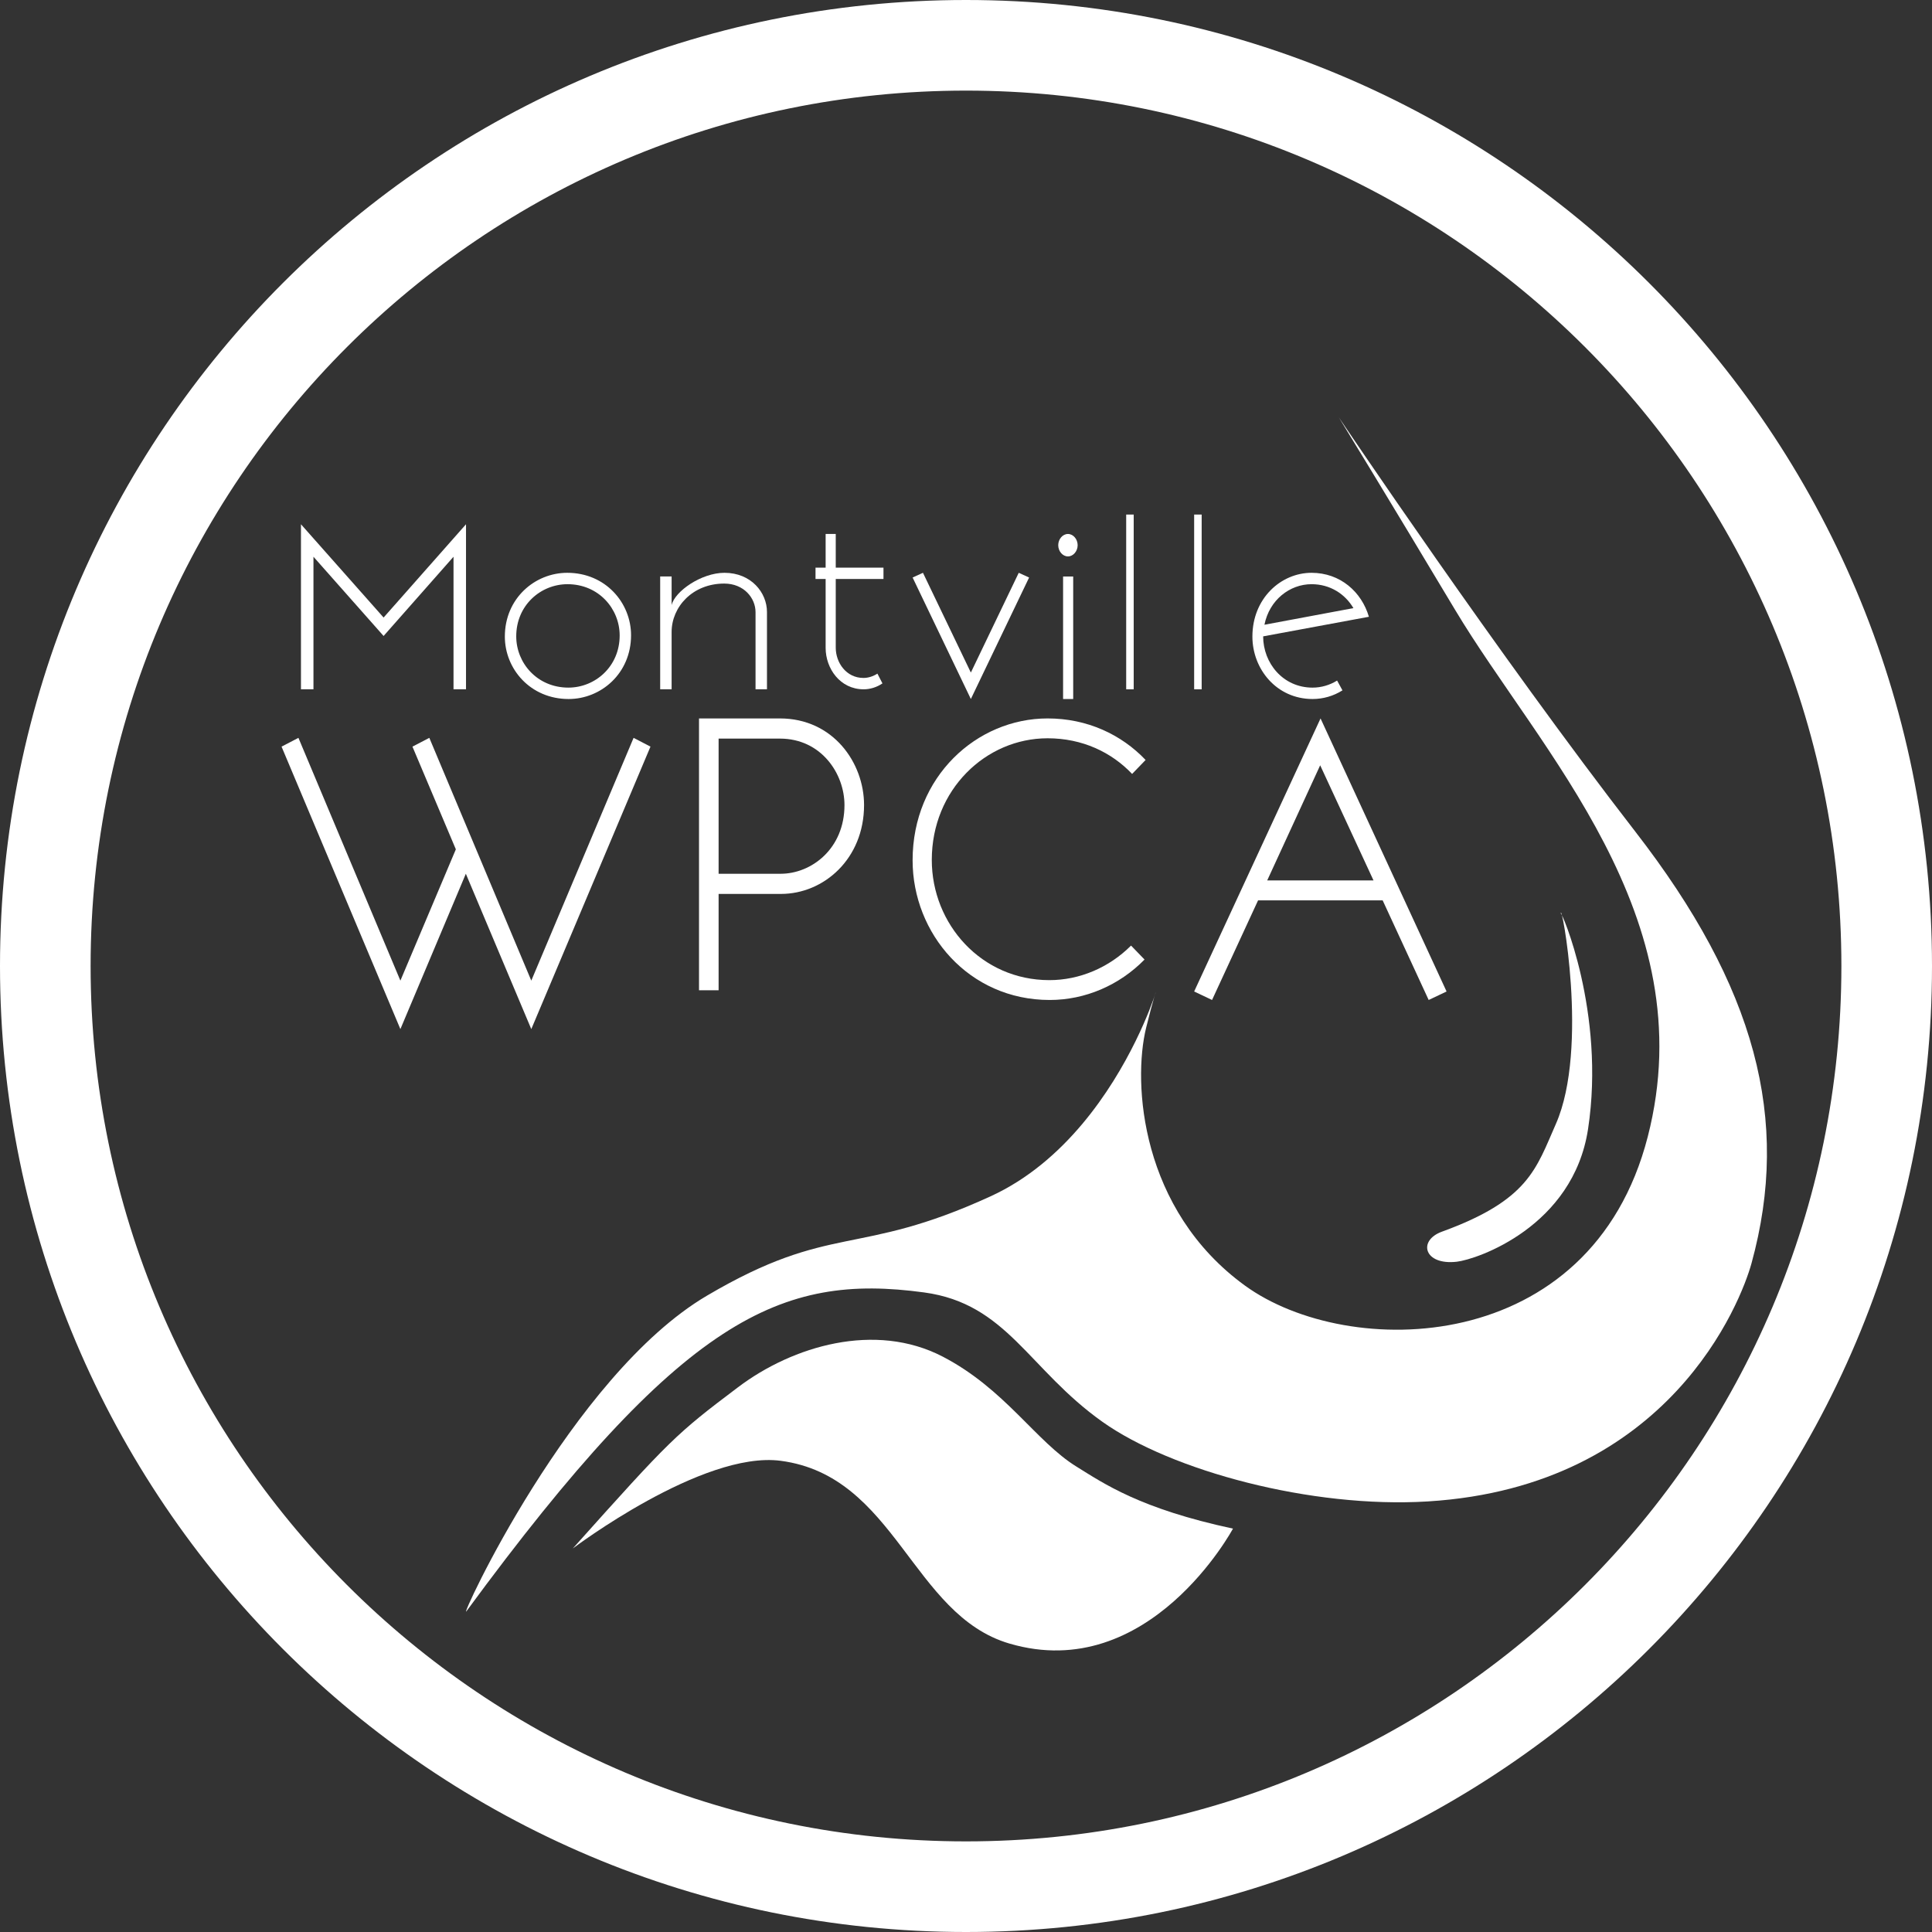
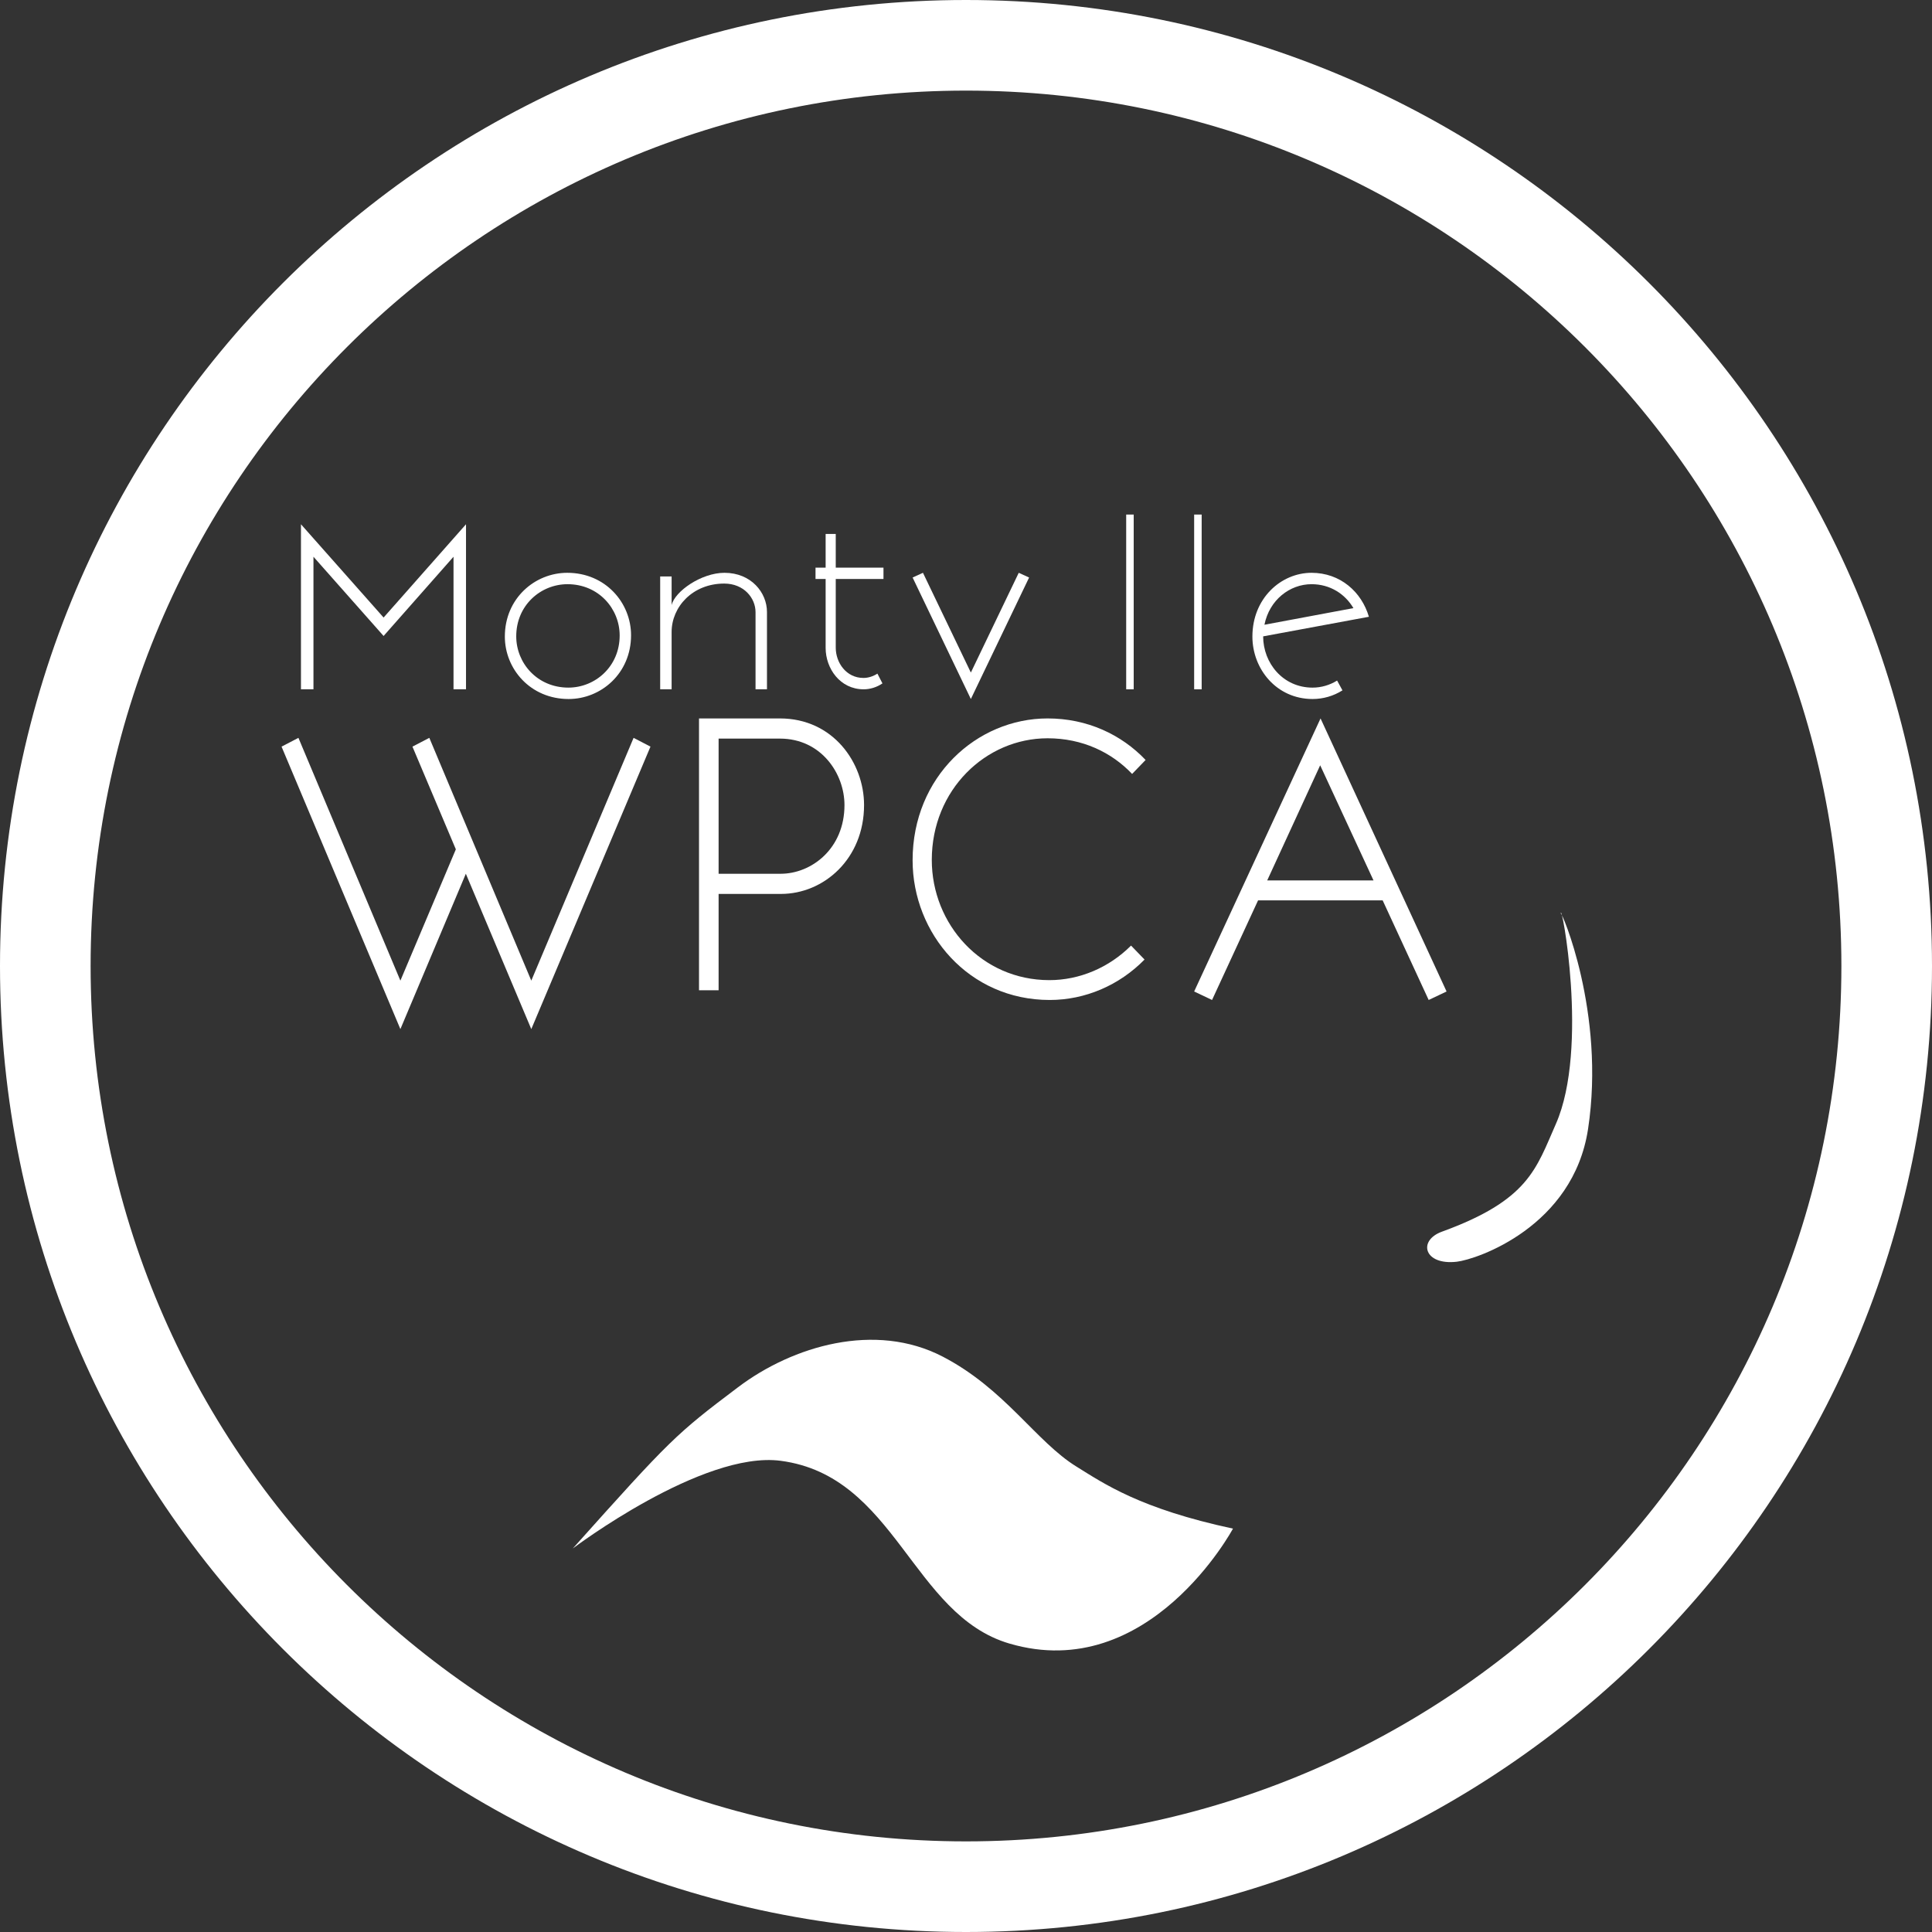
<svg xmlns="http://www.w3.org/2000/svg" xmlns:xlink="http://www.w3.org/1999/xlink" width="199" height="199" viewBox="0 0 199 199" version="1.1">
  <rect x="0" y="0" width="199" height="199" fill="#333333" stroke="none" />
  <title>wpca-logo</title>
  <desc>Created using Figma</desc>
  <g id="Canvas" transform="translate(-3670 160)" fill="#fff">
    <g id="wpca-logo">
      <g id="Fill 1">
        <use xlink:href="#path0_fill" transform="translate(3670 -160)" />
      </g>
      <g id="Fill 4">
        <use xlink:href="#path1_fill" transform="translate(3699 -84)" />
      </g>
      <g id="Fill 5">
        <use xlink:href="#path2_fill" transform="translate(3742 -86)" />
      </g>
      <g id="Fill 7">
        <use xlink:href="#path3_fill" transform="translate(3764 -86)" />
      </g>
      <g id="Fill 9">
        <use xlink:href="#path4_fill" transform="translate(3793 -86)" />
      </g>
      <g id="Fill 11">
        <use xlink:href="#path5_fill" transform="translate(3701 -106)" />
      </g>
      <g id="Fill 13">
        <use xlink:href="#path6_fill" transform="translate(3722 -101)" />
      </g>
      <g id="Fill 15">
        <use xlink:href="#path7_fill" transform="translate(3738 -101)" />
      </g>
      <g id="Fill 17">
        <use xlink:href="#path8_fill" transform="translate(3754 -105)" />
      </g>
      <g id="Fill 19">
        <use xlink:href="#path9_fill" transform="translate(3764 -101)" />
      </g>
      <g id="Fill 21">
        <use xlink:href="#path10_fill" transform="translate(3779 -105)" />
      </g>
      <g id="Fill 23">
        <use xlink:href="#path11_fill" transform="translate(3786 -107)" />
      </g>
      <g id="Fill 24">
        <use xlink:href="#path11_fill" transform="translate(3793 -107)" />
      </g>
      <g id="Fill 25">
        <use xlink:href="#path12_fill" transform="translate(3799 -101)" />
      </g>
      <g id="Fill 27">
        <use xlink:href="#path13_fill" transform="translate(3718 -117)" />
      </g>
      <g id="Fill 29">
        <use xlink:href="#path14_fill" transform="translate(3729 -22)" />
      </g>
      <g id="Fill 31">
        <use xlink:href="#path15_fill" transform="translate(3817 -66)" />
      </g>
    </g>
  </g>
  <defs>
    <path id="path0_fill" fill-rule="evenodd" d="M 99.5 189.666C 49.702 189.666 9.333 149.298 9.333 99.5C 9.333 49.702 49.702 9.333 99.5 9.333C 149.298 9.333 189.667 49.702 189.667 99.5C 189.667 149.298 149.298 189.666 99.5 189.666ZM 99.5 0C 44.548 0 0 44.548 0 99.5C 0 154.452 44.548 199 99.5 199C 154.452 199 199 154.452 199 99.5C 199 44.548 154.452 0 99.5 0Z" />
    <path id="path1_fill" fill-rule="evenodd" d="M 15.221 0L 25.724 25.007L 36.261 0L 38 0.904L 25.724 30L 18.983 13.998L 12.241 30L 0 0.904L 1.739 0L 12.241 25.007L 17.953 11.482L 13.483 0.904L 15.221 0Z" />
    <path id="path2_fill" fill-rule="evenodd" d="M 8.407 16C 11.583 16 14.983 13.423 14.983 8.923C 14.983 5.692 12.591 2.077 8.332 2.077L 2.018 2.077L 2.018 16L 8.407 16ZM 0 28L 0 0L 8.332 0C 13.824 0 17 4.577 17 8.923C 17 14.461 12.853 18.076 8.444 18.076L 2.018 18.076L 2.018 28L 0 28Z" />
    <path id="path3_fill" fill-rule="evenodd" d="M 14.086 26.956C 17.196 26.956 20.232 25.668 22.5 23.397L 23.89 24.835C 21.293 27.486 17.781 29 14.122 29C 5.781 29 0 22.148 0 14.614C 0 5.982 6.622 0 13.903 0C 18 0 21.513 1.666 24 4.278L 22.61 5.717C 20.488 3.483 17.488 2.044 13.903 2.044C 7.537 2.044 1.976 7.345 1.976 14.576C 1.976 21.201 7.098 26.956 14.086 26.956Z" />
    <path id="path4_fill" fill-rule="evenodd" d="M 12.981 4.827L 7.525 16.685L 18.474 16.685L 12.981 4.827ZM 13.019 0L 26 28.126L 24.156 29L 19.416 18.738L 6.585 18.738L 1.844 29L 0 28.126L 13.019 0Z" />
    <path id="path5_fill" fill-rule="evenodd" d="M 17 0L 17 17L 15.713 17L 15.713 3.346L 8.511 11.507L 1.287 3.346L 1.287 17L 0 17L 0 0L 8.511 9.608L 17 0Z" />
    <path id="path6_fill" fill-rule="evenodd" d="M 6.453 1.173C 3.707 1.173 1.173 3.332 1.173 6.547C 1.173 9.293 3.332 11.826 6.547 11.826C 9.292 11.826 11.827 9.667 11.827 6.453C 11.827 3.707 9.668 1.173 6.453 1.173ZM 6.429 0C 10.372 0 13 3.097 13 6.429C 13 10.371 9.902 13 6.57 13C 2.628 13 0 9.902 0 6.57C 0 2.628 3.098 0 6.429 0Z" />
    <path id="path7_fill" fill-rule="evenodd" d="M 11 4.037L 11 12L 9.822 12L 9.822 4.059C 9.822 2.595 8.621 1.109 6.595 1.109C 3.345 1.109 1.178 3.505 1.178 6.1L 1.178 12L 0 12L 0 0.377L 1.178 0.377L 1.178 3.327C 1.507 1.908 4.24 0 6.619 0C 9.375 0 11 2.041 11 4.037Z" />
    <path id="path8_fill" fill-rule="evenodd" d="M 1.042 11.736L 1.042 4.638L 0 4.638L 0 3.467L 1.042 3.467L 1.042 0L 2.084 0L 2.084 3.467L 7 3.467L 7 4.638L 2.084 4.638L 2.084 11.713C 2.084 13.259 3.167 14.829 4.937 14.829C 5.437 14.829 5.938 14.665 6.375 14.384L 6.895 15.391C 6.312 15.789 5.625 16 4.958 16C 2.521 16 1.042 13.845 1.042 11.736Z" />
    <path id="path9_fill" fill-rule="evenodd" d="M 6 10.275L 10.932 0L 12 0.485L 6 13L 0 0.485L 1.067 0L 6 10.275Z" />
-     <path id="path10_fill" fill-rule="evenodd" d="M 0.5 17L 1.542 17L 1.542 4.382L 0.5 4.382L 0.5 17ZM 1.001 0C 1.542 0 2 0.53 2 1.156C 2 1.782 1.542 2.312 1.001 2.312C 0.458 2.312 0 1.782 0 1.156C 0 0.53 0.458 0 1.001 0Z" />
    <path id="path11_fill" fill-rule="evenodd" d="M 0 18L 0.774 18L 0.774 0L 0 0L 0 18Z" />
    <path id="path12_fill" fill-rule="evenodd" d="M 10.406 3.637C 9.542 2.182 8.015 1.173 6.089 1.173C 3.852 1.173 1.75 2.792 1.24 5.35L 10.406 3.637ZM 6.2 11.827C 7.085 11.827 7.97 11.569 8.724 11.099L 9.277 12.108C 8.347 12.695 7.285 13 6.2 13C 2.48 13 0 9.903 0 6.57C 0 2.628 2.945 0 6.089 0C 9.056 0 11.248 1.971 12 4.529L 1.107 6.547C 1.107 9.292 3.144 11.827 6.2 11.827Z" />
-     <path id="path13_fill" fill-rule="evenodd" d="M 0.044 122.962C -0.806 124.118 10.812 98.691 24.838 90.444C 37.715 82.87 40.212 86.558 54.037 80.221C 69.432 73.162 73.11 50.458 70.056 62.851C 68.647 68.567 69.48 81.613 80.235 89.42C 90.864 97.138 115.866 96.831 121.72 74.093C 127.573 51.353 110.564 34.335 101.869 19.8C 94.924 8.189 89.908 0 89.908 0C 89.908 0 106.371 24.498 120.447 42.667C 132.819 58.635 136.482 72.304 132.409 87.122C 131.339 91.016 124.01 110.115 99.069 111.65C 87.055 112.387 72.651 108.485 65.559 103.454C 57.93 98.042 55.726 91.283 47.19 90.124C 32.439 88.121 22.305 92.65 0.044 122.962Z" />
    <path id="path14_fill" fill-rule="evenodd" d="M 17.023 4.885C 22.667 0.625 31.147 -1.872 38.091 1.729C 44.525 5.068 47.694 10.479 51.875 13.061C 54.706 14.813 58.415 17.397 68 19.451C 68 19.451 59.376 35.519 44.976 31.291C 34.91 28.337 33.276 14.028 21.413 12.465C 13.344 11.404 0 21.496 0 21.496C 10.119 10.188 10.612 9.723 17.023 4.885Z" />
    <path id="path15_fill" fill-rule="evenodd" d="M 3.05 35.961C 5.139 35.722 15.042 32.35 16.573 22.292C 18.401 10.278 13.765 -0.343 13.765 0.109C 13.765 -1.439 16.705 13.954 13.256 21.774C 11.207 26.422 10.45 29.616 1.519 32.866C -0.988 33.778 -0.333 36.347 3.05 35.961Z" />
  </defs>
</svg>